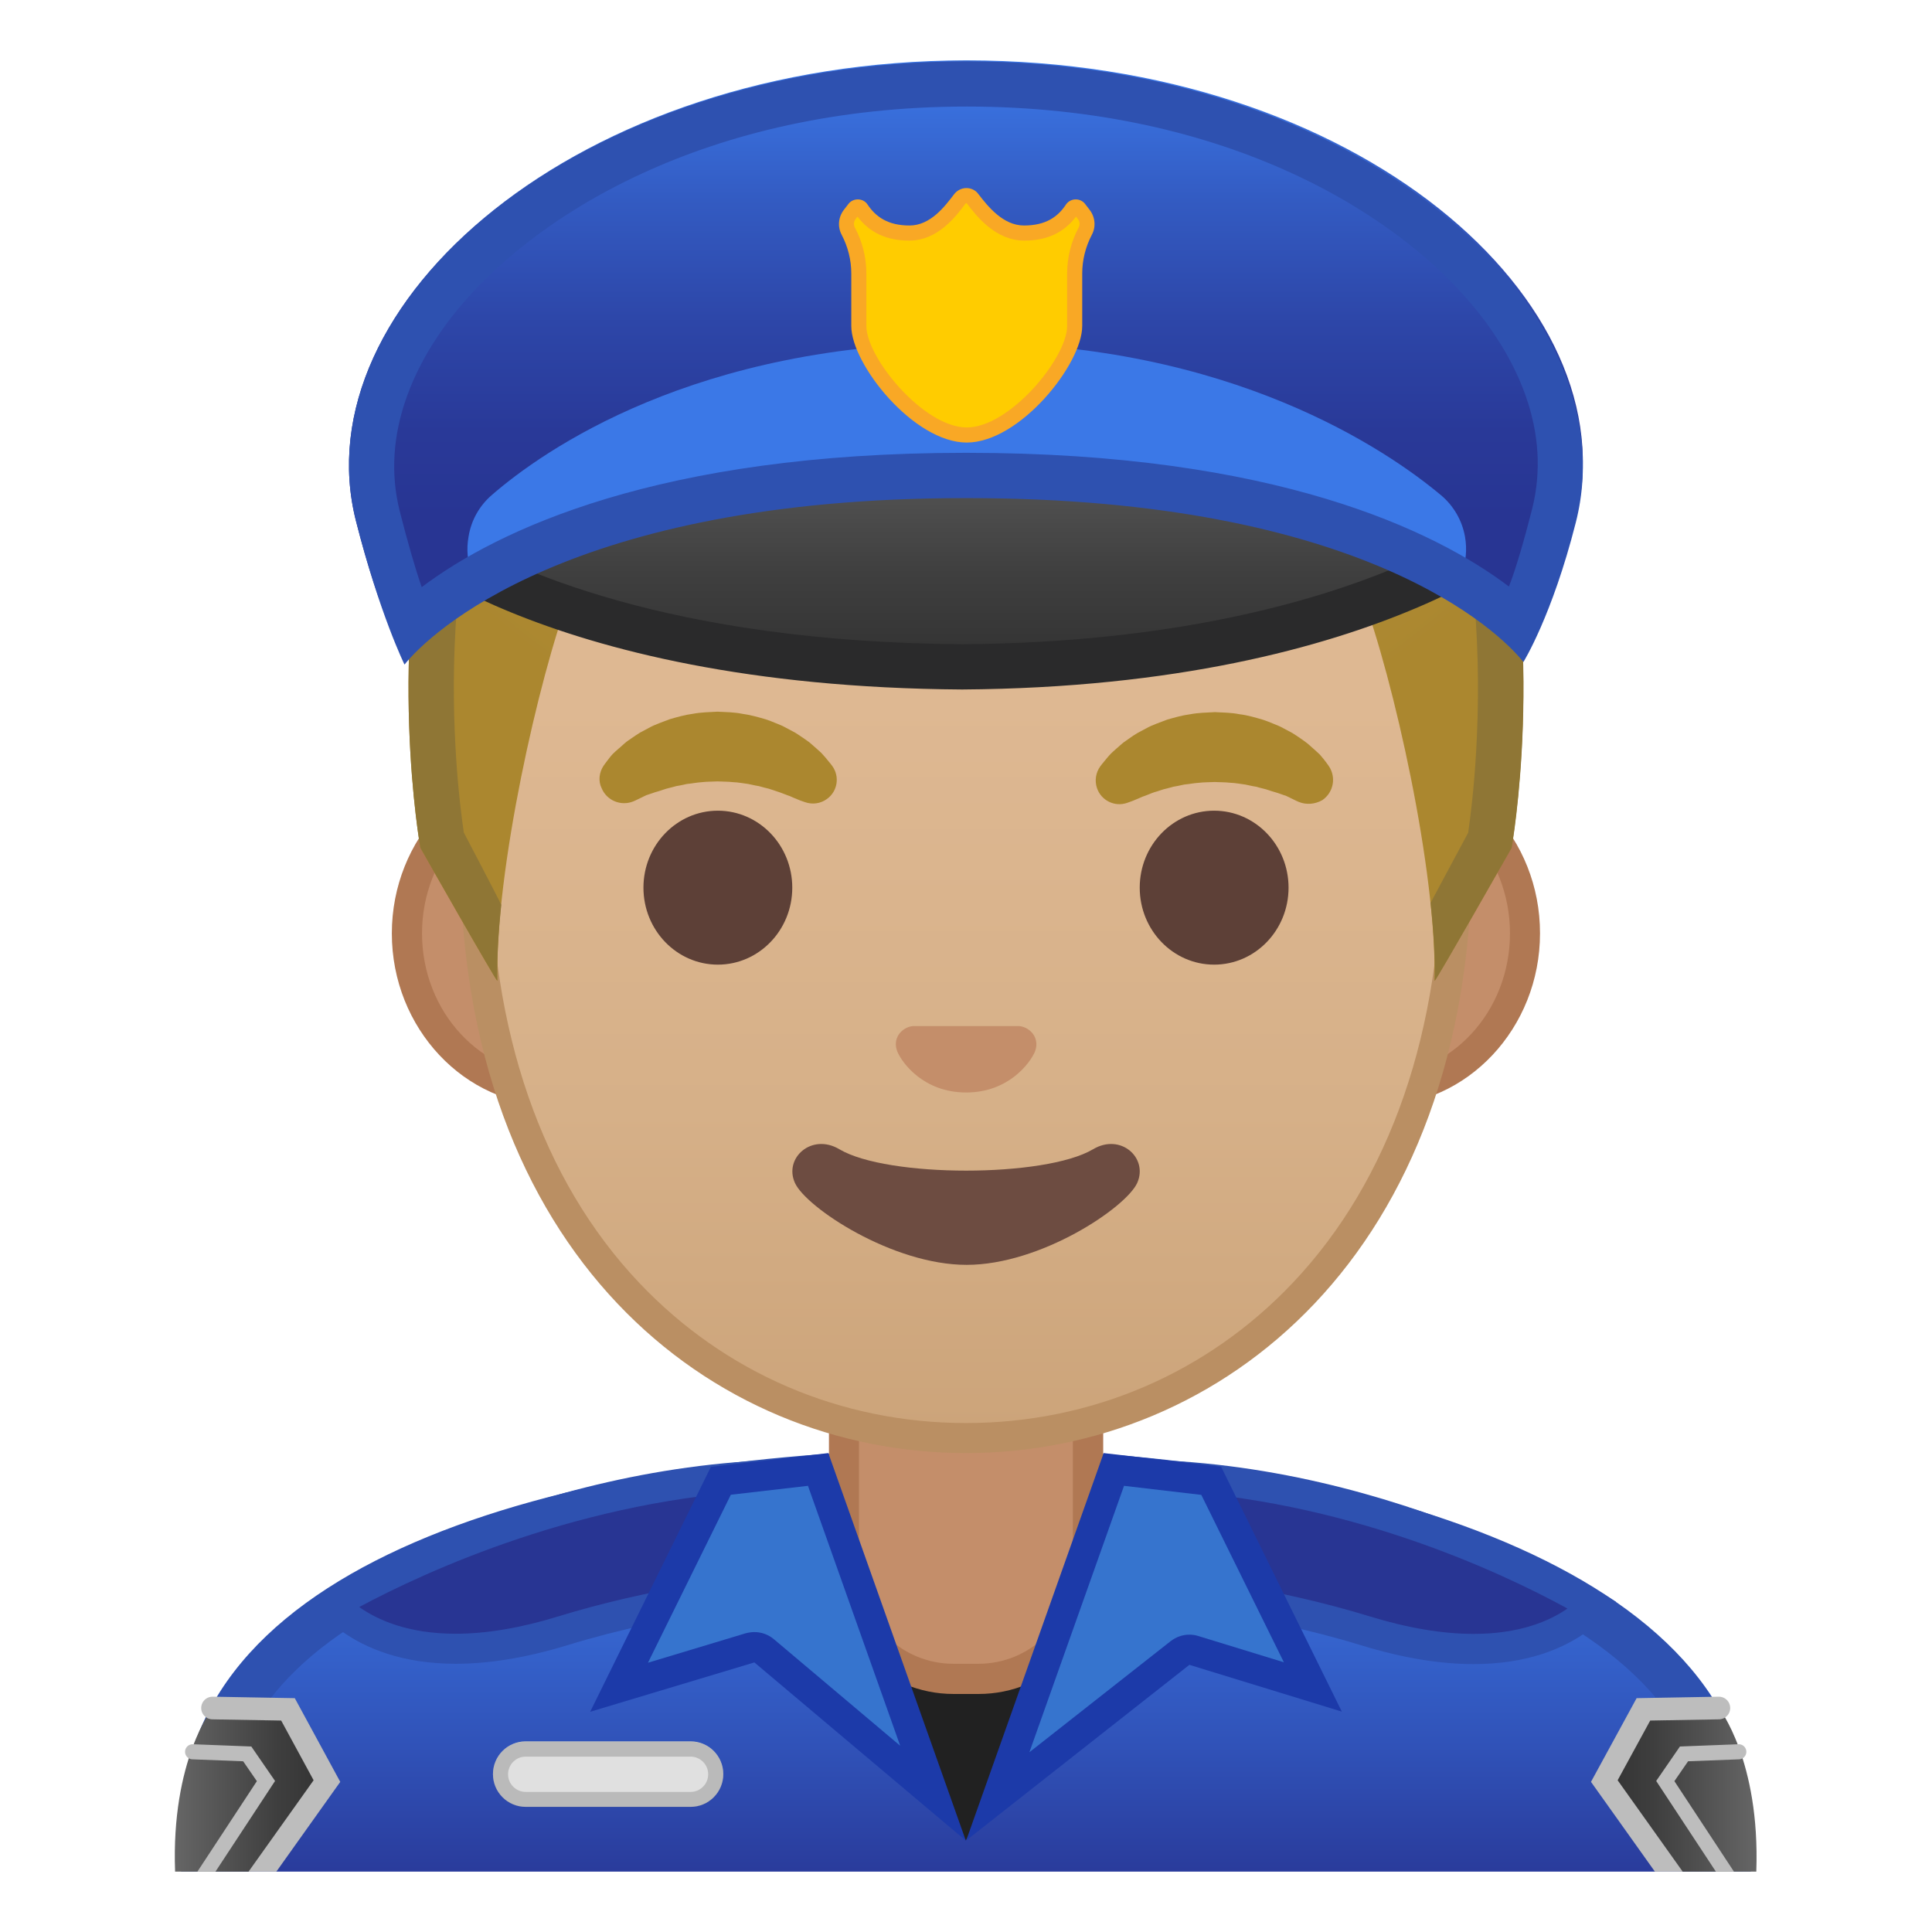
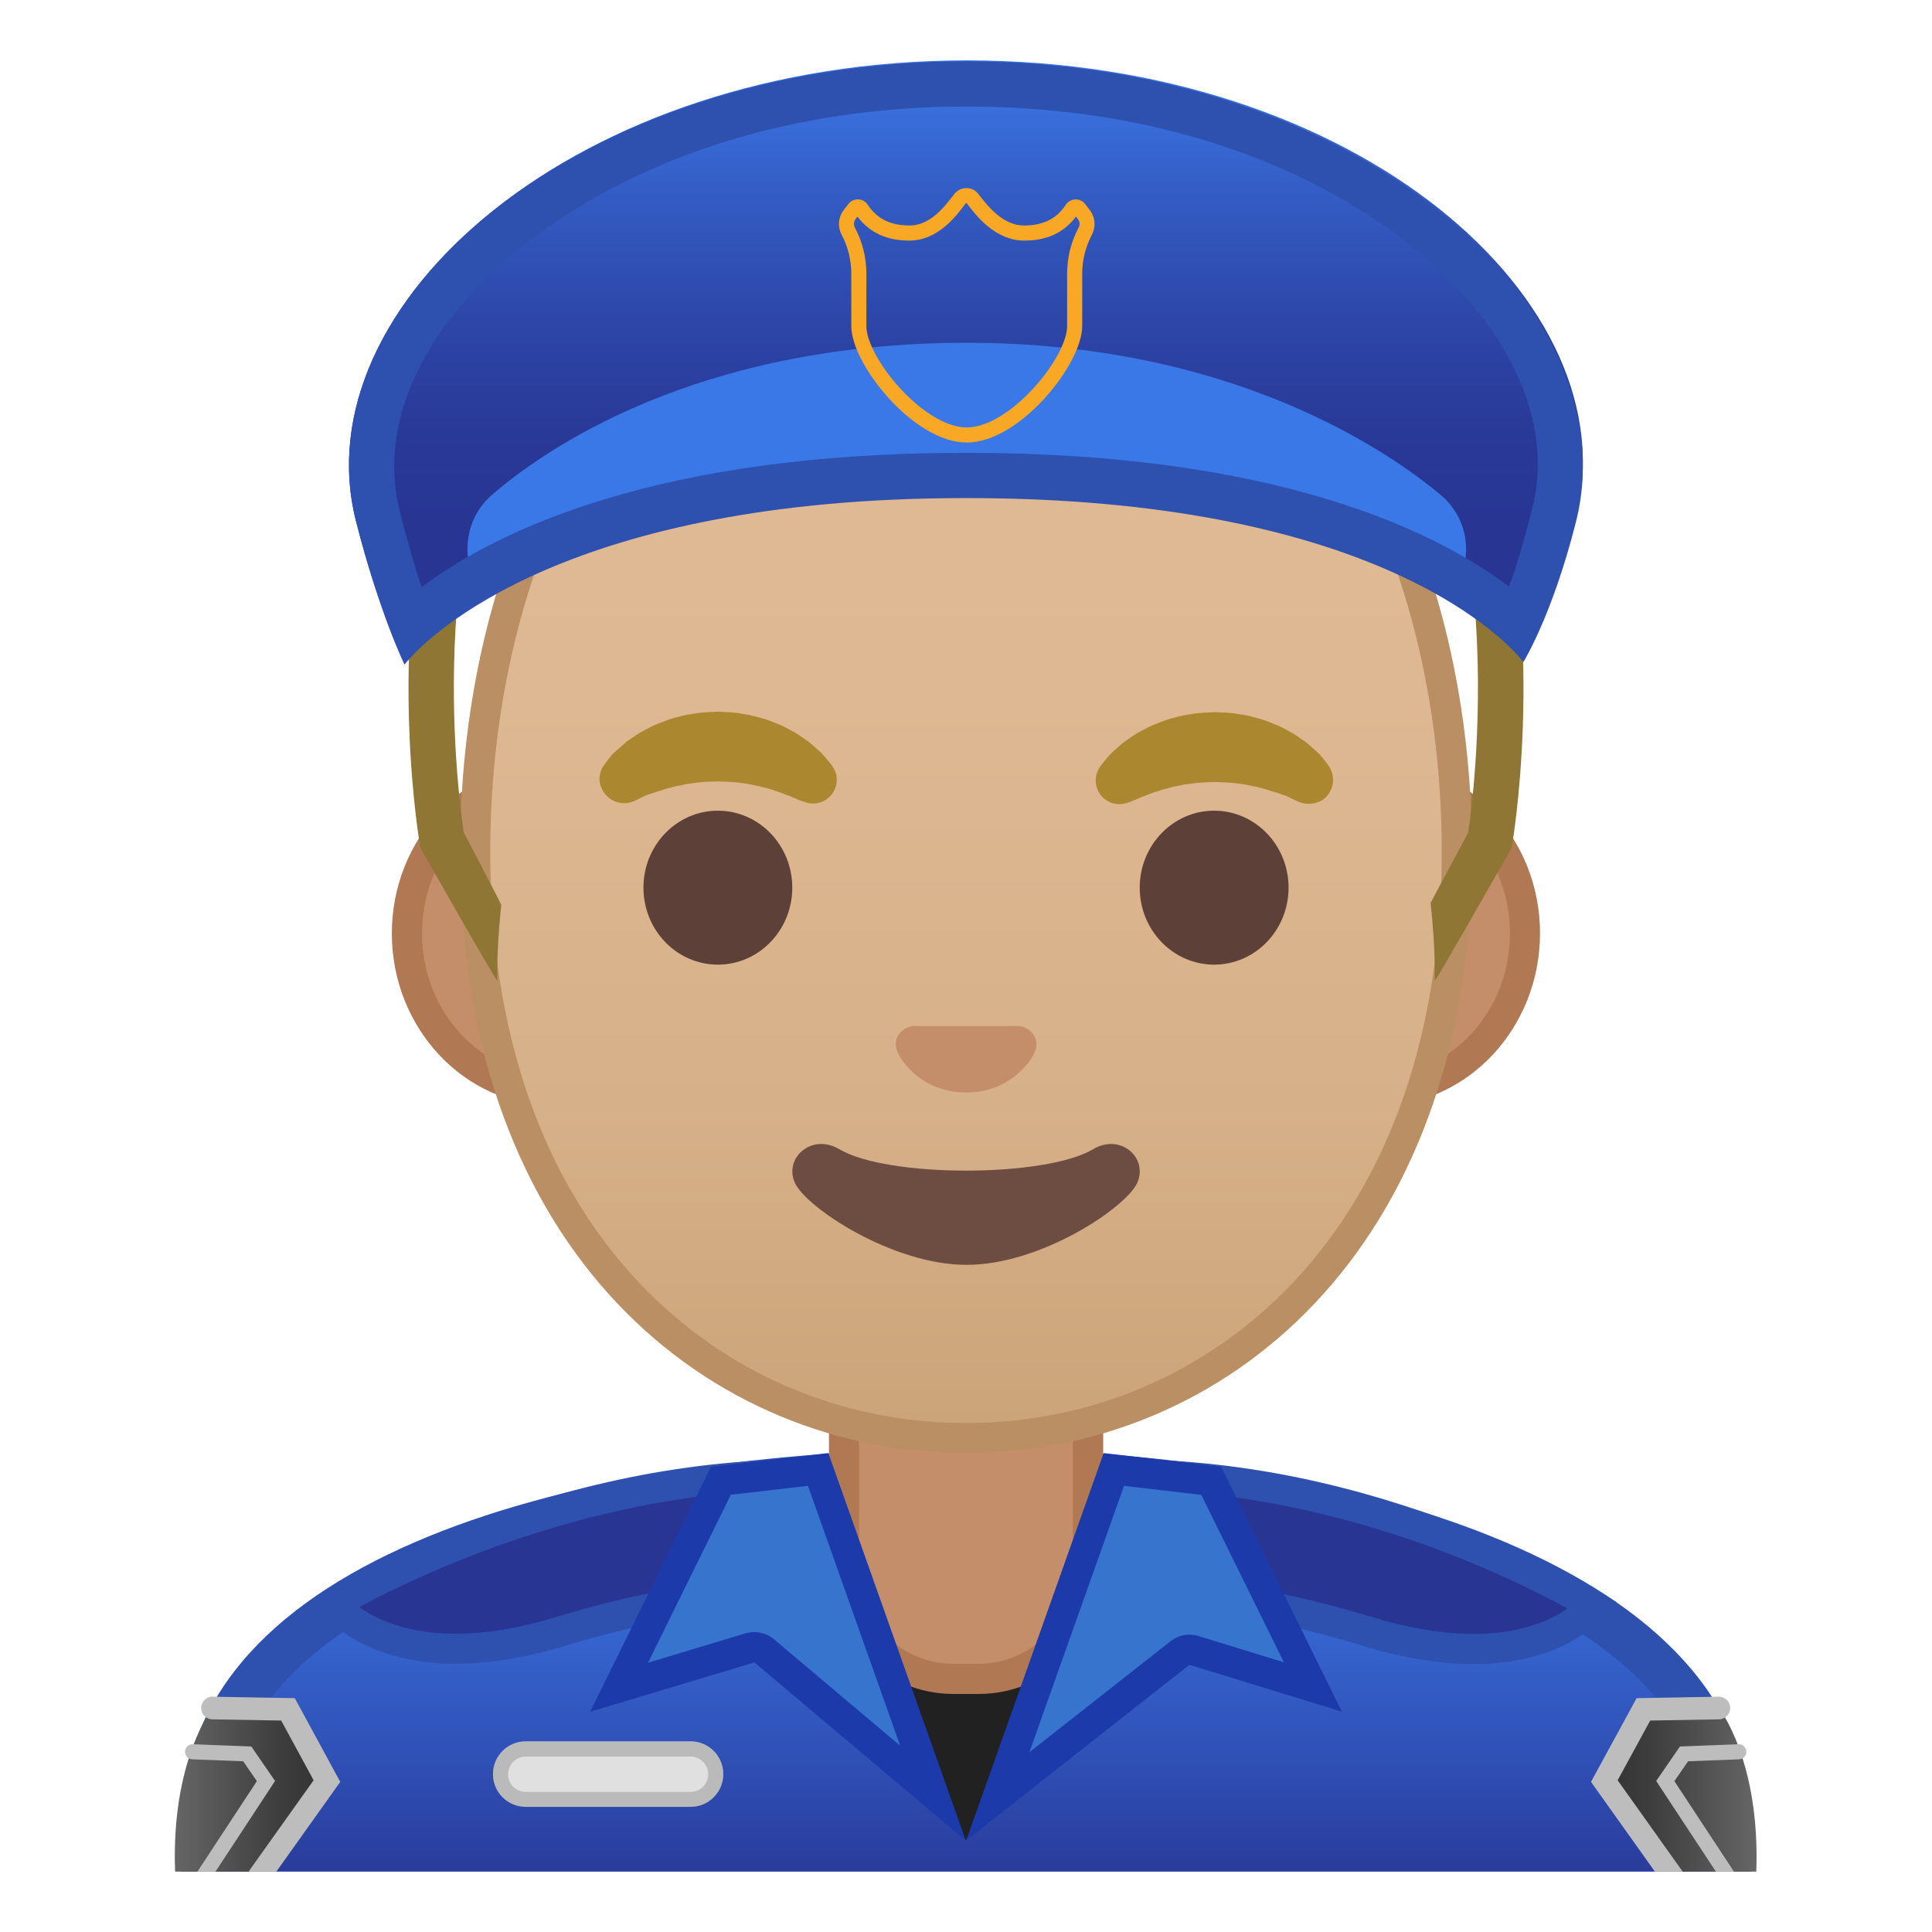
<svg xmlns="http://www.w3.org/2000/svg" xmlns:xlink="http://www.w3.org/1999/xlink" enable-background="new 0 0 128 128" viewBox="0 0 128 128">
  <defs>
    <rect id="i" x="4" y="4" width="120" height="120" />
  </defs>
  <clipPath id="a">
    <use xlink:href="#i" />
  </clipPath>
  <g clip-path="url(#a)">
    <linearGradient id="h" x1="64" x2="64" y1="97.5" y2="126.5" gradientUnits="userSpaceOnUse">
      <stop stop-color="#3B78E7" offset=".003" />
      <stop stop-color="#386EDA" offset=".223" />
      <stop stop-color="#3052B8" offset=".629" />
      <stop stop-color="#283593" offset="1" />
    </linearGradient>
    <path d="m13.5 126.5v-5.51c0-17.29 27.21-23.46 50.5-23.49h0.14c13.39 0 25.82 2.15 35.01 6.05 7 2.98 15.35 8.42 15.35 17.44v5.51h-101z" fill="url(#h)" />
    <path d="m64.14 99c24.28 0 48.86 7.55 48.86 21.99v4.01h-98v-4.01c0-6.95 4.88-12.47 14.52-16.42 8.74-3.58 20.99-5.55 34.48-5.57h0.14m0-3h-0.14c-25.65 0.03-52 7.1-52 24.99v7.01h104v-7.01c0-16.86-26.1-24.99-51.86-24.99z" fill="#2E51B0" />
    <defs>
      <path id="b" d="m12 120.99v6.01h104v-6.01c0-16.89-26.19-25.02-52-24.99-25.65 0.03-52 7.1-52 24.99z" />
    </defs>
    <clipPath>
      <use xlink:href="#b" />
    </clipPath>
    <path d="m97.64 109.25c-2.16 0-4.57-0.41-7.18-1.21-6.56-2.02-12.95-2.67-13.93-2.76-0.84-0.38-1.19-3.82-0.79-7.58 14.51 0.35 26.51 6.75 29.86 8.71-1.02 1.06-3.4 2.84-7.96 2.84z" fill="#283593" />
    <path d="m76.65 98.73c12.44 0.53 22.89 5.48 27.2 7.84-1.18 0.82-3.16 1.68-6.22 1.68-2.06 0-4.37-0.39-6.88-1.16-6.05-1.86-11.95-2.58-13.73-2.76-0.4-0.8-0.54-3.13-0.37-5.6m-1.8-2.04s-1.19 8.86 1.47 9.58c0 0 6.88 0.59 13.84 2.73 2.93 0.9 5.4 1.25 7.47 1.25 7.09 0 9.44-4.12 9.44-4.12s-14.22-9.32-32.22-9.44z" fill="#2E51B0" />
    <path d="m30.2 109.23c-4.65 0-7.09-1.86-8.13-2.95 3.38-1.94 15.44-8.23 29.94-8.58 0.39 3.77 0.05 7.21-0.79 7.58-0.98 0.09-7.37 0.74-13.93 2.76-2.57 0.79-4.95 1.19-7.09 1.19z" fill="#283593" />
    <path d="m51.09 98.73c0.17 2.44 0.02 4.8-0.37 5.6-1.78 0.18-7.68 0.9-13.73 2.76-2.47 0.76-4.76 1.15-6.8 1.15-3.16 0-5.19-0.92-6.39-1.77 4.35-2.33 14.84-7.21 27.29-7.74m1.81-2.04c-18 0.12-32.31 9.31-32.31 9.31s2.42 4.23 9.61 4.23c2.05 0 4.5-0.35 7.39-1.23 6.96-2.14 13.84-2.73 13.84-2.73 2.66-0.73 1.47-9.58 1.47-9.58z" fill="#2E51B0" />
    <linearGradient id="g" x1="116.38" x2="106.54" y1="119" y2="119" gradientUnits="userSpaceOnUse">
      <stop stop-color="#666" offset=".004" />
      <stop stop-color="#606060" offset=".099" />
      <stop stop-color="#3F3F3F" offset=".68" />
      <stop stop-color="#333" offset="1" />
    </linearGradient>
    <path d="m113.88 113.16-5 0.08-2.34 4.29 5.02 6.71s4.74 1.46 4.8-0.25c0.26-7.37-2.48-10.83-2.48-10.83z" fill="url(#g)" />
    <polyline points="113.88 113.16 108.88 113.25 106.29 118 112.57 126.82" fill="none" stroke="#BDBDBD" stroke-linecap="round" stroke-miterlimit="10" stroke-width="1.5" />
    <polyline points="115.2 116.06 111.57 116.2 110.33 118 116.09 126.75" fill="none" stroke="#BDBDBD" stroke-linecap="round" stroke-miterlimit="10" />
    <linearGradient id="f" x1="11.576" x2="21.414" y1="119" y2="119" gradientUnits="userSpaceOnUse">
      <stop stop-color="#666" offset=".004" />
      <stop stop-color="#606060" offset=".099" />
      <stop stop-color="#3F3F3F" offset=".68" />
      <stop stop-color="#333" offset="1" />
    </linearGradient>
    <path d="m14.08 113.16 5 0.08 2.34 4.29-5.02 6.71s-4.74 1.46-4.8-0.25c-0.27-7.37 2.48-10.83 2.48-10.83z" fill="url(#f)" />
    <polyline points="14.08 113.16 19.08 113.25 21.66 118 15.38 126.82" fill="none" stroke="#BDBDBD" stroke-linecap="round" stroke-miterlimit="10" stroke-width="1.5" />
    <polyline points="12.76 116.06 16.38 116.2 17.62 118 11.87 126.75" fill="none" stroke="#BDBDBD" stroke-linecap="round" stroke-miterlimit="10" />
    <polygon points="53.41 104.86 73.31 104.86 63.99 121.94" fill="#212121" />
    <path d="M63.17,111.23c-4,0-7.26-3.22-7.26-7.17V91.08h16.16v12.98c0,3.96-3.26,7.17-7.26,7.17H63.17z" fill="#C48E6A" />
    <path d="m71.08 92.08v11.98c0 3.4-2.81 6.17-6.26 6.17h-1.65c-3.45 0-6.26-2.77-6.26-6.17v-11.98h14.17m2-2h-18.16v13.98c0 4.51 3.7 8.17 8.26 8.17h1.65c4.56 0 8.26-3.66 8.26-8.17v-13.98h-0.01z" fill="#B07853" />
    <path d="m50.62 109.37c-0.18-0.15-0.41-0.24-0.64-0.24-0.1 0-0.19 0.01-0.29 0.04l-8.67 2.61 6.74-13.68 6.45-0.75 7.61 21.45-11.2-9.43z" fill="#3674CE" />
    <path d="m53.53 98.44 6.11 17.22-8.37-7.06c-0.37-0.31-0.82-0.47-1.29-0.47-0.19 0-0.39 0.03-0.58 0.08l-6.47 1.95 5.49-11.13 5.11-0.59m1.35-2.17-7.78 0.91-8 16.23 10.88-3.27 14.01 11.81-9.11-25.68z" fill="#1C3AA9" />
    <path d="m73.8 97.36 6.45 0.75 6.73 13.66-7.88-2.42c-0.1-0.03-0.2-0.04-0.29-0.04-0.22 0-0.44 0.07-0.62 0.21l-12.08 9.5 7.69-21.66z" fill="#3674CE" />
    <path d="m74.47 98.44 5.12 0.6 5.47 11.09-5.67-1.74c-0.19-0.06-0.39-0.09-0.59-0.09-0.44 0-0.88 0.15-1.24 0.43l-9.36 7.36 6.27-17.65m-1.35-2.17-9.11 25.67 14.79-11.64 10.1 3.1-8-16.23-7.78-0.9z" fill="#1C3AA9" />
  </g>
  <g clip-path="url(#a)">
    <path d="m45.75 119.71h-10.92c-1.2 0-2.17-0.97-2.17-2.17s0.97-2.17 2.17-2.17h10.92c1.2 0 2.17 0.97 2.17 2.17s-0.97 2.17-2.17 2.17z" fill="#E0E0E0" />
    <g opacity=".2">
      <path d="m45.75 116.38c0.64 0 1.17 0.52 1.17 1.17 0 0.64-0.52 1.17-1.17 1.17h-10.92c-0.64 0-1.17-0.52-1.17-1.17 0-0.64 0.52-1.17 1.17-1.17h10.92m0-1h-10.92c-1.2 0-2.17 0.97-2.17 2.17s0.97 2.17 2.17 2.17h10.92c1.2 0 2.17-0.97 2.17-2.17s-0.97-2.17-2.17-2.17z" fill="#212121" />
    </g>
  </g>
  <path d="m36.67 72.26c-5.36 0-9.71-4.67-9.71-10.41s4.36-10.41 9.71-10.41h54.65c5.36 0 9.71 4.67 9.71 10.41s-4.36 10.41-9.71 10.41h-54.65z" fill="#C48E6A" />
  <path d="m91.33 52.43c4.8 0 8.71 4.22 8.71 9.41s-3.91 9.41-8.71 9.41h-54.66c-4.8 0-8.71-4.22-8.71-9.41s3.91-9.41 8.71-9.41h54.66m0-2h-54.66c-5.89 0-10.71 5.14-10.71 11.41 0 6.28 4.82 11.41 10.71 11.41h54.65c5.89 0 10.71-5.14 10.71-11.41 0.01-6.27-4.81-11.41-10.7-11.41z" fill="#B07853" />
  <linearGradient id="e" x1="64" x2="64" y1="94.591" y2="12.825" gradientUnits="userSpaceOnUse">
    <stop stop-color="#CCA47A" offset="0" />
    <stop stop-color="#D6B088" offset=".257" />
    <stop stop-color="#DEB892" offset=".589" />
    <stop stop-color="#E0BB95" offset="1" />
  </linearGradient>
  <path d="m64 95.27c-15.66 0-32.52-12.14-32.52-38.81 0-12.38 3.56-23.79 10.02-32.13 6.04-7.8 14.25-12.27 22.5-12.27s16.45 4.47 22.5 12.27c6.46 8.33 10.02 19.75 10.02 32.13 0 12.09-3.51 22.19-10.14 29.21-5.86 6.19-13.81 9.6-22.38 9.6z" fill="url(#e)" />
  <path d="m64 13.07c7.94 0 15.85 4.33 21.71 11.88 6.33 8.16 9.81 19.35 9.81 31.52 0 11.83-3.41 21.7-9.87 28.52-5.67 5.99-13.36 9.29-21.65 9.29s-15.98-3.3-21.65-9.29c-6.46-6.82-9.87-16.69-9.87-28.52 0-12.16 3.49-23.35 9.81-31.52 5.86-7.55 13.77-11.88 21.71-11.88m0-2c-17.4 0-33.52 18.61-33.52 45.39 0 26.64 16.61 39.81 33.52 39.81s33.52-13.17 33.52-39.81c0-26.78-16.12-45.39-33.52-45.39z" fill="#BA8F63" />
  <path d="m39.99 50.73s0.13-0.19 0.38-0.51c0.07-0.08 0.12-0.16 0.22-0.26 0.11-0.11 0.23-0.22 0.37-0.34s0.28-0.24 0.43-0.38c0.15-0.13 0.31-0.23 0.48-0.35 0.17-0.11 0.34-0.24 0.53-0.35 0.19-0.1 0.4-0.21 0.6-0.32 0.21-0.12 0.43-0.21 0.66-0.3s0.47-0.18 0.71-0.27c0.49-0.14 1-0.29 1.54-0.36 0.53-0.1 1.08-0.11 1.63-0.14 0.55 0.03 1.09 0.03 1.63 0.14 0.53 0.07 1.05 0.22 1.54 0.36 0.24 0.08 0.48 0.17 0.71 0.27 0.23 0.09 0.45 0.18 0.66 0.3 0.21 0.11 0.41 0.22 0.6 0.32 0.19 0.11 0.36 0.24 0.53 0.35 0.17 0.12 0.33 0.22 0.47 0.34s0.27 0.24 0.4 0.35c0.12 0.11 0.24 0.21 0.34 0.31s0.18 0.21 0.26 0.29c0.31 0.36 0.46 0.57 0.46 0.57 0.51 0.7 0.35 1.69-0.36 2.19-0.43 0.31-0.96 0.37-1.43 0.21l-0.29-0.1s-0.19-0.07-0.49-0.2c-0.08-0.03-0.15-0.07-0.25-0.11-0.1-0.03-0.19-0.07-0.3-0.11-0.21-0.08-0.44-0.17-0.7-0.25-0.13-0.04-0.26-0.09-0.4-0.13-0.14-0.03-0.28-0.07-0.43-0.11-0.07-0.02-0.15-0.04-0.22-0.06-0.08-0.01-0.15-0.03-0.23-0.04-0.16-0.03-0.31-0.07-0.47-0.1-0.33-0.04-0.66-0.11-1-0.12-0.34-0.04-0.69-0.03-1.03-0.05-0.35 0.02-0.7 0.01-1.03 0.05-0.34 0.02-0.67 0.09-1 0.12-0.16 0.03-0.31 0.07-0.47 0.1-0.08 0.01-0.16 0.03-0.23 0.04-0.07 0.02-0.15 0.04-0.22 0.06-0.15 0.04-0.29 0.07-0.43 0.11s-0.27 0.09-0.4 0.13-0.25 0.08-0.37 0.11c-0.1 0.04-0.2 0.07-0.29 0.1s-0.18 0.06-0.27 0.09c-0.1 0.04-0.2 0.1-0.29 0.14-0.36 0.18-0.57 0.27-0.57 0.27-0.83 0.34-1.77-0.05-2.11-0.87-0.24-0.48-0.16-1.06 0.13-1.49z" fill="#AB872F" />
  <ellipse cx="47.56" cy="58.81" rx="4.93" ry="5.1" fill="#5D4037" />
  <path d="m86.05 53.13s-0.22-0.09-0.57-0.27c-0.09-0.04-0.19-0.1-0.29-0.14-0.09-0.02-0.18-0.06-0.27-0.09s-0.19-0.07-0.29-0.1c-0.12-0.04-0.24-0.07-0.37-0.11s-0.26-0.09-0.4-0.13-0.28-0.07-0.43-0.11c-0.07-0.02-0.15-0.04-0.22-0.06-0.08-0.01-0.15-0.03-0.23-0.04-0.16-0.03-0.31-0.07-0.47-0.1-0.33-0.04-0.66-0.11-1-0.12-0.34-0.04-0.69-0.03-1.03-0.05-0.35 0.02-0.7 0.01-1.03 0.05-0.34 0.02-0.67 0.09-1 0.12-0.16 0.03-0.31 0.07-0.47 0.1-0.08 0.01-0.16 0.03-0.23 0.04-0.07 0.02-0.15 0.04-0.22 0.06-0.15 0.04-0.29 0.08-0.43 0.11-0.14 0.04-0.27 0.09-0.4 0.13-0.26 0.07-0.49 0.16-0.7 0.25-0.11 0.04-0.2 0.08-0.3 0.11-0.09 0.04-0.17 0.08-0.25 0.11-0.3 0.13-0.49 0.2-0.49 0.2l-0.28 0.1c-0.82 0.29-1.72-0.15-2-0.97-0.17-0.5-0.08-1.03 0.21-1.44 0 0 0.16-0.22 0.46-0.57 0.08-0.09 0.16-0.19 0.26-0.29s0.22-0.2 0.34-0.31 0.26-0.23 0.4-0.35 0.31-0.22 0.47-0.34c0.17-0.12 0.34-0.24 0.53-0.35 0.19-0.1 0.4-0.21 0.6-0.32 0.21-0.12 0.43-0.21 0.66-0.3s0.46-0.18 0.71-0.27c0.49-0.14 1-0.29 1.54-0.36 0.53-0.1 1.08-0.11 1.63-0.14 0.55 0.03 1.09 0.03 1.63 0.14 0.53 0.06 1.05 0.22 1.54 0.36 0.24 0.08 0.48 0.17 0.71 0.27 0.23 0.09 0.45 0.18 0.66 0.3 0.21 0.11 0.41 0.22 0.6 0.32 0.19 0.11 0.36 0.24 0.53 0.35 0.17 0.12 0.32 0.22 0.48 0.35 0.15 0.13 0.3 0.26 0.43 0.38s0.26 0.23 0.37 0.34c0.09 0.1 0.15 0.18 0.22 0.26 0.25 0.31 0.38 0.51 0.38 0.51 0.5 0.74 0.31 1.74-0.43 2.25-0.49 0.28-1.07 0.32-1.56 0.12z" fill="#AB872F" />
  <ellipse cx="80.44" cy="58.81" rx="4.93" ry="5.1" fill="#5D4037" />
  <path d="m67.86 68.06c-0.11-0.04-0.21-0.07-0.32-0.08h-7.07c-0.11 0.01-0.22 0.04-0.32 0.08-0.64 0.26-0.99 0.92-0.69 1.63s1.71 2.69 4.55 2.69 4.25-1.99 4.55-2.69c0.29-0.71-0.06-1.37-0.7-1.63z" fill="#C48E6A" />
  <path d="m72.42 76.14c-3.19 1.89-13.63 1.89-16.81 0-1.83-1.09-3.7 0.58-2.94 2.24 0.75 1.63 6.45 5.42 11.37 5.42s10.55-3.79 11.3-5.42c0.75-1.66-1.09-3.33-2.92-2.24z" fill="#6D4C41" />
  <defs>
    <path id="d" d="m64 4.03h-0.02s-0.01 0-0.02 0c-45.43 0.24-36.12 52.14-36.12 52.14s5.1 8.99 5.1 8.81c-0.03-1.41 0.46-6.89 0.46-6.89l-2.68-2.92s3.89-25.44 6.79-24.91c4.45 0.81 26.54 2 26.57 2 7.83 0 14.92-0.36 19.37-1.17 2.9-0.53 9.64 1.7 10.68 4.45 1.33 3.54 3.13 19.71 3.13 19.71l-2.68 2.83s0.49 5.51 0.46 6.89c0 0.18 5.1-8.81 5.1-8.81s9.3-51.89-36.14-52.13z" />
  </defs>
  <clipPath>
    <use xlink:href="#d" />
  </clipPath>
  <radialGradient id="c" cx="64.26" cy="4.274" r="48.85" gradientUnits="userSpaceOnUse">
    <stop stop-color="#BFA055" offset="0" />
    <stop stop-color="#AB872F" offset="1" />
  </radialGradient>
-   <path d="m64.02 4.03h-0.02s-0.01 0-0.02 0c-45.43 0.24-36.13 52.14-36.13 52.14s5.1 8.99 5.1 8.81c-0.16-7.25 2.74-20.09 4.8-25.55 1.04-2.76 3.9-4.36 6.79-3.83 4.46 0.8 11.55 1.8 19.38 1.8h0.08 0.08c7.83 0 14.92-1 19.37-1.81 2.9-0.53 5.76 1.08 6.79 3.83 2.06 5.47 4.96 18.3 4.8 25.55 0 0.18 5.1-8.81 5.1-8.81s9.31-51.89-36.12-52.13z" fill="url(#c)" />
  <path d="m64.02 4.03h-0.02s-0.01 0-0.02 0c-45.43 0.24-36.13 52.14-36.13 52.14s5 8.81 5.1 8.81c-0.03-1.48 0.07-3.2 0.26-5.03-0.12-0.29-2.46-4.75-2.48-4.79-0.24-1.6-0.93-6.98-0.55-13.56 0.41-7.04 2.17-16.96 8.22-24.22 5.67-6.8 14.27-10.28 25.56-10.35h0.04c11.32 0.06 19.93 3.54 25.6 10.35 10.81 12.96 8.18 34.33 7.67 37.79-0.02 0.04-2.46 4.58-2.49 4.65 0.2 1.89 0.31 3.65 0.27 5.17 0.09 0 5.1-8.81 5.1-8.81s9.3-51.91-36.13-52.15z" fill="#8F7635" />
  <linearGradient id="m" x1="63.967" x2="63.967" y1="25.818" y2="43.693" gradientUnits="userSpaceOnUse">
    <stop stop-color="#666" offset=".004" />
    <stop stop-color="#606060" offset=".099" />
    <stop stop-color="#3F3F3F" offset=".68" />
    <stop stop-color="#333" offset="1" />
  </linearGradient>
-   <path d="m63.74 44.18c-22.51-0.15-33.39-6.6-36.54-8.89 2.22-2.56 10.66-9.57 36.54-9.57 25.68 0 34.55 6.52 37 9.01-3.29 2.45-14.51 9.3-37 9.45z" fill="url(#m)" />
-   <path d="m63.74 27.22c21.68 0 31 4.67 34.57 7.37-1.37 0.87-3.33 1.96-5.96 3.06-5.39 2.24-14.74 4.94-28.59 5.03-19.39-0.13-29.91-4.99-34.2-7.61 3.33-2.82 12.32-7.85 34.18-7.85m0-3c-33.25 0-38.58 11.36-38.58 11.36s10.25 9.91 38.58 10.1c28.33-0.19 39.11-10.73 39.11-10.73s-5.86-10.73-39.11-10.73z" fill="#2A2A2B" />
  <linearGradient id="l" x1="64" x2="64" y1="4.352" y2="34.313" gradientUnits="userSpaceOnUse">
    <stop stop-color="#3B78E7" offset=".003" />
    <stop stop-color="#3B77E6" offset=".011" />
    <stop stop-color="#335BC2" offset=".298" />
    <stop stop-color="#2D46A8" offset=".568" />
    <stop stop-color="#293998" offset=".809" />
    <stop stop-color="#283593" offset="1" />
  </linearGradient>
  <path d="m23.58 34.5c1.57 6.19 3.07 8.81 3.07 8.81 1.6-2 11.06-11.31 37.29-11.31h0.11 0.03c26.22 0 35.26 9.36 36.85 11.36 0 0 1.9-2.8 3.47-8.99 3.65-14.32-14.39-30.37-40.35-30.37-25.9 0-44.09 16.2-40.47 30.5z" fill="url(#l)" />
  <defs>
    <path id="k" d="m23.58 34.5c1.57 6.19 3.07 8.81 3.07 8.81 1.6-2 11.06-11.31 37.29-11.31h0.11 0.03c26.22 0 35.26 9.36 36.85 11.36 0 0 1.9-2.8 3.47-8.99 3.65-14.32-14.39-30.37-40.35-30.37-25.9 0-44.09 16.2-40.47 30.5z" />
  </defs>
  <clipPath id="j">
    <use xlink:href="#k" />
  </clipPath>
-   <path d="m97.06 35.56c-0.19-1.08-0.76-2.06-1.6-2.76-3.48-2.91-13.85-10.09-31.41-10.09-18.01 0-28.11 7.17-31.47 10.09-0.81 0.7-1.35 1.65-1.53 2.71l-0.01 0.06c-0.58 3.3 2.44 6.12 5.68 5.29 6.33-1.62 16.35-3.6 27.33-3.63 10.98 0.02 20.99 2.01 27.33 3.63 3.24 0.81 6.26-2 5.68-5.3z" clip-path="url(#j)" fill="#3B78E7" />
-   <path d="m64.06 28.82c-3.14 0-7.15-4.89-7.15-7.22v-3.48c0-0.97-0.24-1.94-0.7-2.81-0.19-0.36-0.15-0.78 0.1-1.11l0.31-0.4c0.05-0.06 0.13-0.1 0.21-0.1 0.09 0 0.17 0.04 0.22 0.11 0.72 1.09 1.77 1.63 3.21 1.63 1.64 0 2.75-1.47 3.35-2.27 0.1-0.14 0.26-0.21 0.42-0.21s0.32 0.08 0.42 0.21c0.56 0.74 1.73 2.27 3.41 2.27 1.44 0 2.49-0.53 3.21-1.63 0.04-0.07 0.13-0.11 0.22-0.11s0.17 0.04 0.21 0.1l0.31 0.4c0.25 0.33 0.29 0.75 0.1 1.11-0.46 0.87-0.7 1.84-0.7 2.81v3.48c0 2.33-4.01 7.22-7.15 7.22z" fill="#fc0" />
+   <path d="m97.06 35.56c-0.19-1.08-0.76-2.06-1.6-2.76-3.48-2.91-13.85-10.09-31.41-10.09-18.01 0-28.11 7.17-31.47 10.09-0.81 0.7-1.35 1.65-1.53 2.71l-0.01 0.06c-0.58 3.3 2.44 6.12 5.68 5.29 6.33-1.62 16.35-3.6 27.33-3.63 10.98 0.02 20.99 2.01 27.33 3.63 3.24 0.81 6.26-2 5.68-5.3" clip-path="url(#j)" fill="#3B78E7" />
  <path d="m64.03 13.46 0.02 0.01c0.61 0.8 1.88 2.47 3.81 2.47 1.5 0 2.62-0.52 3.43-1.59l0.12 0.16c0.13 0.17 0.15 0.38 0.05 0.57-0.5 0.94-0.76 1.99-0.76 3.04v3.48c0 2.11-3.8 6.72-6.65 6.72s-6.65-4.61-6.65-6.72v-3.48c0-1.05-0.26-2.1-0.76-3.04-0.1-0.19-0.08-0.4 0.05-0.57l0.12-0.16c0.81 1.07 1.94 1.59 3.43 1.59 1.89 0 3.1-1.6 3.74-2.47 0.02 0 0.03-0.01 0.05-0.01m0-1c-0.33 0-0.63 0.16-0.82 0.41-0.6 0.79-1.56 2.07-2.95 2.07-1.43 0-2.24-0.57-2.79-1.4-0.14-0.21-0.38-0.33-0.64-0.33-0.24 0-0.47 0.11-0.61 0.29l-0.31 0.4c-0.37 0.48-0.43 1.12-0.15 1.65 0.42 0.8 0.64 1.68 0.64 2.57v3.48c0 2.54 4.14 7.72 7.65 7.72s7.65-5.19 7.65-7.72v-3.48c0-0.89 0.22-1.77 0.64-2.57 0.28-0.53 0.22-1.17-0.15-1.65l-0.31-0.4c-0.14-0.18-0.37-0.29-0.61-0.29-0.26 0-0.5 0.13-0.64 0.33-0.55 0.84-1.36 1.4-2.79 1.4-1.39 0-2.4-1.28-3.01-2.07-0.18-0.26-0.48-0.41-0.8-0.41z" fill="#F9A825" />
  <path d="m64.05 7.06c17.17 0 28.83 7.13 34.02 13.8 2.31 2.97 4.77 7.61 3.43 12.89-0.51 1.99-1.04 3.86-1.53 5.11-4.9-3.71-15.51-8.86-35.92-8.86h-0.11c-20.3 0-30.99 5.12-36 8.9-0.45-1.29-0.95-3.05-1.45-5.01-1.33-5.25 1.14-9.94 3.44-12.9 5.22-6.7 16.92-13.93 34.12-13.93m0-3c-25.9 0-44.09 16.13-40.47 30.44 1.57 6.19 3.22 9.53 3.22 9.53 1.59-2 10.91-11.03 37.14-11.03h0.11 0.03c26.22 0 35.26 8.86 36.85 10.86 0 0 1.9-3.05 3.47-9.24 3.65-14.32-14.39-30.56-40.35-30.56z" fill="#2E51B0" />
</svg>